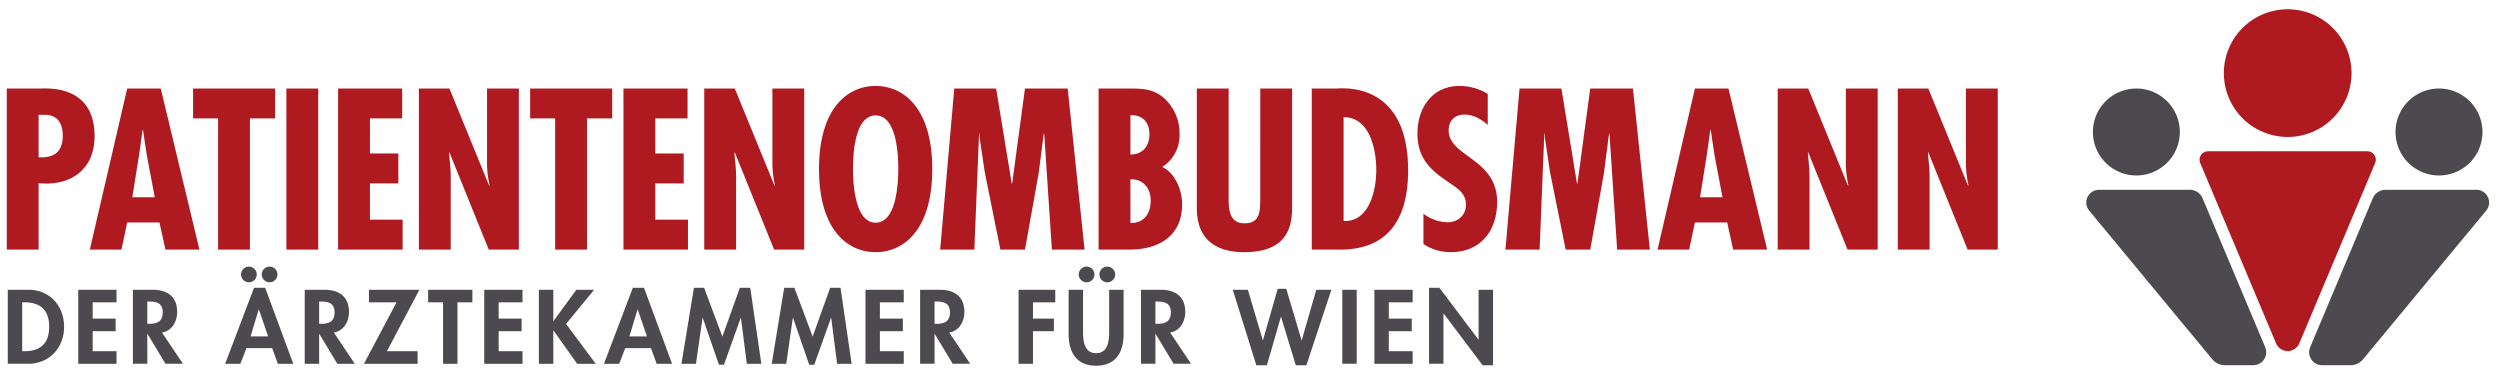
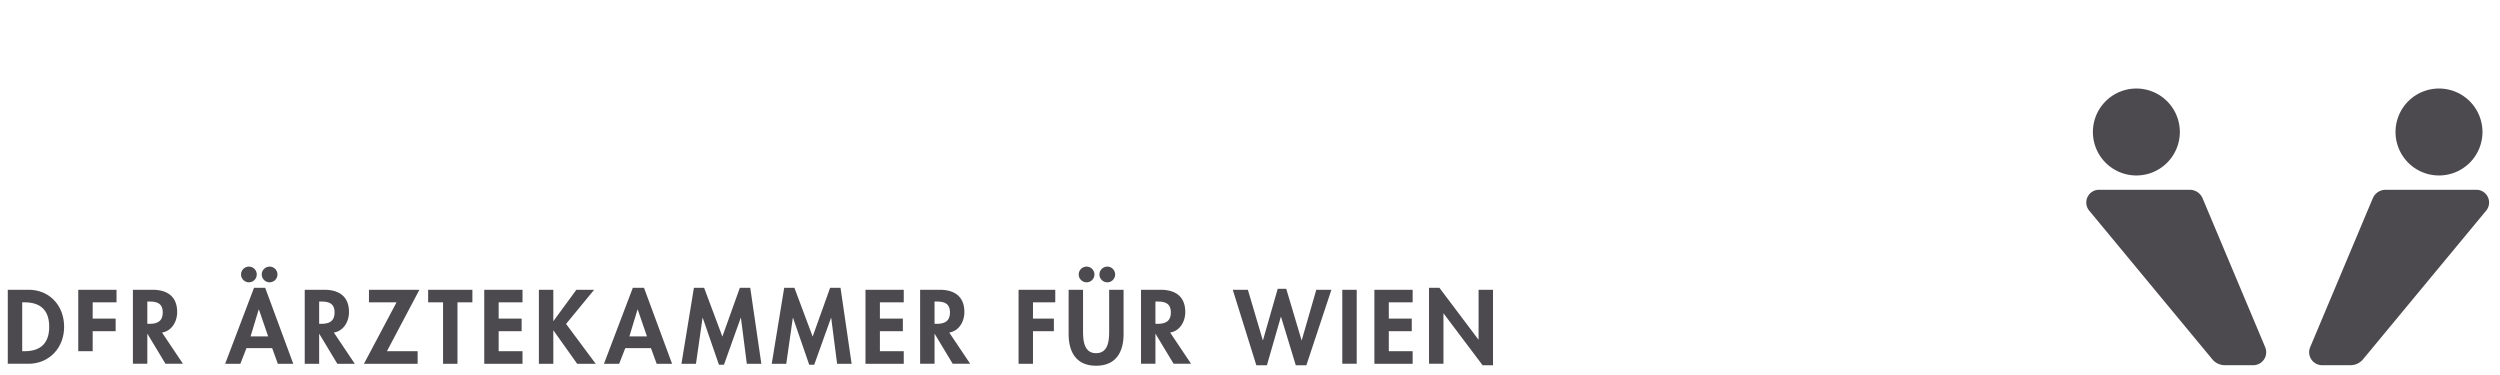
<svg xmlns="http://www.w3.org/2000/svg" data-name="Layer 1" viewBox="0 0 800 120">
-   <path d="M12.764 28.328H2.168V79.87h10.186V58.61l2.257.137c9.432 0 15.653-5.538 15.653-15.177 0-16.611-15.312-15.243-17.5-15.243zm-.41 22.01V36.737h1.915c4.375 0 5.81 3.007 5.81 6.7 0 5.263-2.803 7.109-7.725 6.903zm28.353-22.01L28.744 79.87h10.118l1.845-8.682H51.03l1.914 8.682h10.869L51.44 28.328zm1.641 34.795l2.188-13.74 1.093-7.794h.137l1.162 7.794 2.598 13.74zm19.44-34.795h26.25v9.57h-8.066V79.87H69.786V37.898h-7.998zm29.855 0h10.186V79.87H91.643zM118.38 70.3h10.458v9.57h-20.644V28.328h20.508v9.57H118.38V49.11h9.092v9.57h-9.092zm37.472-41.972h10.185V79.87H156.4l-12.579-31.103-.136.136.478 5.195.068 2.12V79.87h-10.186V28.328h9.776l12.715 31.104.137-.137a32.434 32.434 0 01-.82-7.793zm13.8 0h26.25v9.57h-8.066V79.87H177.65V37.898h-7.998zM209.695 70.3h10.458v9.57h-20.645V28.328h20.509v9.57h-10.322V49.11h9.092v9.57h-9.092zm37.472-41.972h10.185V79.87h-9.639l-12.578-31.103-.136.136.478 5.195.068 2.12V79.87H225.36V28.328h9.776l12.714 31.104.138-.137a32.434 32.434 0 01-.82-7.793zm33.036-.82c-9.092 0-18.115 7.245-18.115 26.59s9.023 26.594 18.115 26.594 18.115-7.247 18.115-26.593-9.023-26.591-18.115-26.591zm0 43.75c-6.767 0-7.245-13.057-7.245-17.16 0-4.58.478-17.158 7.245-17.158s7.246 12.579 7.246 17.158c0 4.103-.478 17.16-7.246 17.16zm61.46-42.93l5.4 51.543h-10.458l-2.462-37.12h-.136l-1.641 12.715-4.375 24.405h-7.862l-4.99-24.679-1.708-11.483v-.957h-.137L311.79 79.87h-10.938l4.512-51.543h13.399l4.99 30.42h.136l4.102-30.42zm30.255 25.088a11.973 11.973 0 005.538-10.664 15.127 15.127 0 00-5.265-11.622c-3.28-2.667-6.698-2.803-10.664-2.803h-9.98v51.544h9.913c9.297 0 16.816-4.307 16.816-14.493 0-4.443-2.12-9.912-6.358-11.962zm-10.185-16.543c3.896-.206 6.083 2.324 6.083 6.083 0 3.897-2.255 6.494-6.083 6.494zm0 34.453V57.38c4.033-.137 6.494 2.804 6.494 6.836 0 4.307-2.392 7.314-6.494 7.11zm41.553-42.998h10.186v37.597c0 5.47-.615 14.767-15.313 14.767-9.502 0-15.176-4.444-15.176-14.083V28.328h10.186v33.359c0 3.897-.479 9.775 5.058 9.775 4.991 0 4.991-3.76 5.059-7.587zm24.204 0h-7.725V79.87h9.093c16.064 0 21.738-10.664 21.738-25.36 0-28.781-21.329-26.184-23.106-26.184zm2.46 42.383V37.488c8.408 0 10.46 10.39 10.46 16.953 0 6.425-2.256 16.68-10.46 16.27zm49.135-6.085c0 9.161-5.263 16.066-14.834 16.066a15.82 15.82 0 01-8.75-2.598v-9.708a13.1 13.1 0 007.725 2.735c3.282 0 5.878-2.187 5.878-5.606 0-3.965-3.144-5.468-6.015-7.52-5.88-3.965-9.502-7.793-9.502-15.312 0-8.135 4.718-15.176 13.468-15.176a17.454 17.454 0 019.022 2.529v9.913c-2.05-1.778-4.579-3.282-7.382-3.282-3.145 0-5.128 1.914-5.128 5.059 0 8.477 15.518 8.955 15.518 22.9zm43.461-36.299l5.402 51.544h-10.46l-2.46-37.12h-.138l-1.64 12.715-4.375 24.405h-7.861l-4.99-24.679-1.71-11.483v-.957h-.135l-1.505 37.119h-10.939l4.512-51.543h13.4l4.99 30.42h.136l4.101-30.42zm19.831 0l-11.963 51.544h10.118l1.845-8.682H552.7l1.914 8.682h10.87L553.11 28.328zm1.64 34.796l2.189-13.74 1.093-7.794h.137l1.162 7.794 2.598 13.74zm46.654-34.795h10.186V79.87h-9.64l-12.576-31.103-.138.136.479 5.195.068 2.12V79.87h-10.186V28.328h9.777l12.713 31.104.137-.137a32.434 32.434 0 01-.82-7.793zm38.424 0h10.186V79.87h-9.64l-12.576-31.103-.137.136.478 5.195.069 2.12V79.87h-10.187V28.328h9.777l12.714 31.104.137-.137a32.434 32.434 0 01-.82-7.793zm82.537-4.932a20.428 20.428 0 1120.428 20.428 20.428 20.428 0 01-20.428-20.428zm48.412 28.773l-24.26 57.694a4.04 4.04 0 01-7.448 0l-24.26-57.694a2.706 2.706 0 012.495-3.755h50.979a2.706 2.706 0 012.495 3.755z" fill="#af1920" />
-   <path d="M9.084 92.727H2.489v23.678h6.563c6.751 0 11.462-5.151 11.462-11.809 0-6.75-4.585-11.869-11.43-11.869zm-1.225 19.658h-.755V96.747h.755c5.244 0 7.882 2.668 7.882 7.819 0 4.678-2.198 7.819-7.882 7.819zM25.04 92.727h12.25v4.02h-7.632v5.212h7.348v4.02h-7.348v6.407h7.632v4.02H25.04zm31.649 7.128c0-5.057-3.234-7.128-7.913-7.128h-6.25v23.678h4.617v-9.548h.063l5.747 9.548h5.59l-6.69-9.986c3.172-.534 4.836-3.549 4.836-6.564zm-8.95 3.77h-.597v-7.13h.63c2.448 0 4.301.566 4.301 3.486 0 2.889-1.79 3.643-4.333 3.643zm29.396-15.798a2.512 2.512 0 112.513 2.513 2.52 2.52 0 01-2.513-2.513zm6.627 0a2.512 2.512 0 112.512 2.513 2.519 2.519 0 01-2.512-2.513zm-2.48 4.272l-9.233 24.306h4.867l1.947-4.994h8.228l1.821 4.994h4.93l-8.981-24.306zm-1.1 15.545l2.607-8.606h.062l2.953 8.606zm31.493-7.789c0-5.057-3.234-7.128-7.913-7.128h-6.249v23.678h4.616v-9.548h.063l5.747 9.548h5.59l-6.689-9.986c3.171-.534 4.836-3.549 4.836-6.564zm-8.95 3.77h-.596v-7.13h.629c2.449 0 4.302.566 4.302 3.486 0 2.889-1.79 3.643-4.334 3.643zm31.484-10.898l-10.394 19.658h9.829v4.02h-17.177l10.426-19.658h-8.824v-4.02zm2.794 0h14.162v4.02h-4.773v19.658h-4.616V96.747h-4.773zm17.955 0h12.247v4.02h-7.632v5.212h7.349v4.02h-7.349v6.407h7.632v4.02h-12.247zm26.185 10.928l9.483 12.75h-5.934l-7.569-10.646h-.063v10.646h-4.616V92.727h4.616v9.986h.063l7.317-9.986h5.684zm21.36-11.556l-9.233 24.306h4.868l1.946-4.994h8.228l1.821 4.994h4.931l-8.982-24.306zm-1.1 15.545l2.607-8.606h.062l2.952 8.606zm38.676-15.545l3.549 24.306h-4.648l-1.884-14.697h-.062l-5.37 15.01h-1.602l-5.182-15.01h-.062l-2.105 14.697h-4.647l3.988-24.306h3.266l5.841 15.606 5.59-15.606zm28.891 0l3.548 24.306h-4.647l-1.885-14.697h-.062l-5.37 15.01h-1.602l-5.181-15.01h-.063l-2.104 14.697h-4.648l3.988-24.306h3.267l5.84 15.606 5.59-15.606zm7.983.628H289.2v4.02h-7.631v5.212h7.348v4.02h-7.348v6.407h7.631v4.02h-12.247zm31.649 7.128c0-5.057-3.234-7.128-7.913-7.128h-6.25v23.678h4.616v-9.548h.063l5.747 9.548h5.59l-6.69-9.986c3.172-.534 4.837-3.549 4.837-6.564zm-8.95 3.77h-.597v-7.13h.629c2.45 0 4.302.566 4.302 3.486 0 2.889-1.79 3.643-4.334 3.643zm26.288-10.898h11.745v4.02h-7.13v5.212h6.69v4.02h-6.69v10.426h-4.615zm19.254-4.9a2.512 2.512 0 112.512 2.513 2.52 2.52 0 01-2.512-2.513zm6.627 0a2.512 2.512 0 112.512 2.513 2.519 2.519 0 01-2.512-2.513zm3.108 4.9h4.617v14.163c0 5.779-2.45 10.143-8.793 10.143s-8.793-4.364-8.793-10.143V92.727h4.616v13.251c0 2.921.252 7.035 4.177 7.035s4.176-4.114 4.176-7.035zm24.358 7.128c0-5.057-3.234-7.128-7.913-7.128h-6.25v23.678h4.616v-9.548h.063l5.747 9.548h5.59l-6.69-9.986c3.173-.534 4.837-3.549 4.837-6.564zm-8.95 3.77h-.597v-7.13h.63c2.448 0 4.301.566 4.301 3.486 0 2.889-1.79 3.643-4.334 3.643zm50.877-10.898h4.835l-8.007 24.148h-3.392l-4.711-15.48h-.062l-4.46 15.48h-3.391l-7.537-24.148h4.836l4.773 16.14h.063l4.71-16.454h2.732l4.9 16.454h.061zm8.317 0h4.617v23.678h-4.617zm10.271 0h12.247v4.02h-7.63v5.212h7.348v4.02h-7.348v6.407h7.63v4.02h-12.247zm33.344 0h4.617v24.148h-3.329l-12.468-16.549h-.061v16.079h-4.617V92.099h3.328l12.467 16.55h.063zm196.58-50.488a13.912 13.912 0 1113.912 13.912 13.912 13.912 0 01-13.912-13.912zm55.139 68.865a4.151 4.151 0 01-3.827 5.76h-9.086a5.195 5.195 0 01-4.001-1.881l-39.404-47.576a4.076 4.076 0 013.14-6.677h29.033a4.461 4.461 0 014.112 2.732zm41.703-68.865a13.912 13.912 0 1113.913 13.912 13.912 13.912 0 01-13.913-13.912zm29.004 25.168l-39.404 47.576a5.195 5.195 0 01-4 1.88h-9.088a4.15 4.15 0 01-3.826-5.76l20.033-47.64a4.461 4.461 0 014.112-2.733h29.033a4.076 4.076 0 013.14 6.677z" fill="#4c4a4e" />
+   <path d="M9.084 92.727H2.489v23.678h6.563c6.751 0 11.462-5.151 11.462-11.809 0-6.75-4.585-11.869-11.43-11.869zm-1.225 19.658h-.755V96.747h.755c5.244 0 7.882 2.668 7.882 7.819 0 4.678-2.198 7.819-7.882 7.819zM25.04 92.727h12.25v4.02h-7.632v5.212h7.348v4.02h-7.348v6.407h7.632H25.04zm31.649 7.128c0-5.057-3.234-7.128-7.913-7.128h-6.25v23.678h4.617v-9.548h.063l5.747 9.548h5.59l-6.69-9.986c3.172-.534 4.836-3.549 4.836-6.564zm-8.95 3.77h-.597v-7.13h.63c2.448 0 4.301.566 4.301 3.486 0 2.889-1.79 3.643-4.333 3.643zm29.396-15.798a2.512 2.512 0 112.513 2.513 2.52 2.52 0 01-2.513-2.513zm6.627 0a2.512 2.512 0 112.512 2.513 2.519 2.519 0 01-2.512-2.513zm-2.48 4.272l-9.233 24.306h4.867l1.947-4.994h8.228l1.821 4.994h4.93l-8.981-24.306zm-1.1 15.545l2.607-8.606h.062l2.953 8.606zm31.493-7.789c0-5.057-3.234-7.128-7.913-7.128h-6.249v23.678h4.616v-9.548h.063l5.747 9.548h5.59l-6.689-9.986c3.171-.534 4.836-3.549 4.836-6.564zm-8.95 3.77h-.596v-7.13h.629c2.449 0 4.302.566 4.302 3.486 0 2.889-1.79 3.643-4.334 3.643zm31.484-10.898l-10.394 19.658h9.829v4.02h-17.177l10.426-19.658h-8.824v-4.02zm2.794 0h14.162v4.02h-4.773v19.658h-4.616V96.747h-4.773zm17.955 0h12.247v4.02h-7.632v5.212h7.349v4.02h-7.349v6.407h7.632v4.02h-12.247zm26.185 10.928l9.483 12.75h-5.934l-7.569-10.646h-.063v10.646h-4.616V92.727h4.616v9.986h.063l7.317-9.986h5.684zm21.36-11.556l-9.233 24.306h4.868l1.946-4.994h8.228l1.821 4.994h4.931l-8.982-24.306zm-1.1 15.545l2.607-8.606h.062l2.952 8.606zm38.676-15.545l3.549 24.306h-4.648l-1.884-14.697h-.062l-5.37 15.01h-1.602l-5.182-15.01h-.062l-2.105 14.697h-4.647l3.988-24.306h3.266l5.841 15.606 5.59-15.606zm28.891 0l3.548 24.306h-4.647l-1.885-14.697h-.062l-5.37 15.01h-1.602l-5.181-15.01h-.063l-2.104 14.697h-4.648l3.988-24.306h3.267l5.84 15.606 5.59-15.606zm7.983.628H289.2v4.02h-7.631v5.212h7.348v4.02h-7.348v6.407h7.631v4.02h-12.247zm31.649 7.128c0-5.057-3.234-7.128-7.913-7.128h-6.25v23.678h4.616v-9.548h.063l5.747 9.548h5.59l-6.69-9.986c3.172-.534 4.837-3.549 4.837-6.564zm-8.95 3.77h-.597v-7.13h.629c2.45 0 4.302.566 4.302 3.486 0 2.889-1.79 3.643-4.334 3.643zm26.288-10.898h11.745v4.02h-7.13v5.212h6.69v4.02h-6.69v10.426h-4.615zm19.254-4.9a2.512 2.512 0 112.512 2.513 2.52 2.52 0 01-2.512-2.513zm6.627 0a2.512 2.512 0 112.512 2.513 2.519 2.519 0 01-2.512-2.513zm3.108 4.9h4.617v14.163c0 5.779-2.45 10.143-8.793 10.143s-8.793-4.364-8.793-10.143V92.727h4.616v13.251c0 2.921.252 7.035 4.177 7.035s4.176-4.114 4.176-7.035zm24.358 7.128c0-5.057-3.234-7.128-7.913-7.128h-6.25v23.678h4.616v-9.548h.063l5.747 9.548h5.59l-6.69-9.986c3.173-.534 4.837-3.549 4.837-6.564zm-8.95 3.77h-.597v-7.13h.63c2.448 0 4.301.566 4.301 3.486 0 2.889-1.79 3.643-4.334 3.643zm50.877-10.898h4.835l-8.007 24.148h-3.392l-4.711-15.48h-.062l-4.46 15.48h-3.391l-7.537-24.148h4.836l4.773 16.14h.063l4.71-16.454h2.732l4.9 16.454h.061zm8.317 0h4.617v23.678h-4.617zm10.271 0h12.247v4.02h-7.63v5.212h7.348v4.02h-7.348v6.407h7.63v4.02h-12.247zm33.344 0h4.617v24.148h-3.329l-12.468-16.549h-.061v16.079h-4.617V92.099h3.328l12.467 16.55h.063zm196.58-50.488a13.912 13.912 0 1113.912 13.912 13.912 13.912 0 01-13.912-13.912zm55.139 68.865a4.151 4.151 0 01-3.827 5.76h-9.086a5.195 5.195 0 01-4.001-1.881l-39.404-47.576a4.076 4.076 0 013.14-6.677h29.033a4.461 4.461 0 014.112 2.732zm41.703-68.865a13.912 13.912 0 1113.913 13.912 13.912 13.912 0 01-13.913-13.912zm29.004 25.168l-39.404 47.576a5.195 5.195 0 01-4 1.88h-9.088a4.15 4.15 0 01-3.826-5.76l20.033-47.64a4.461 4.461 0 014.112-2.733h29.033a4.076 4.076 0 013.14 6.677z" fill="#4c4a4e" />
</svg>